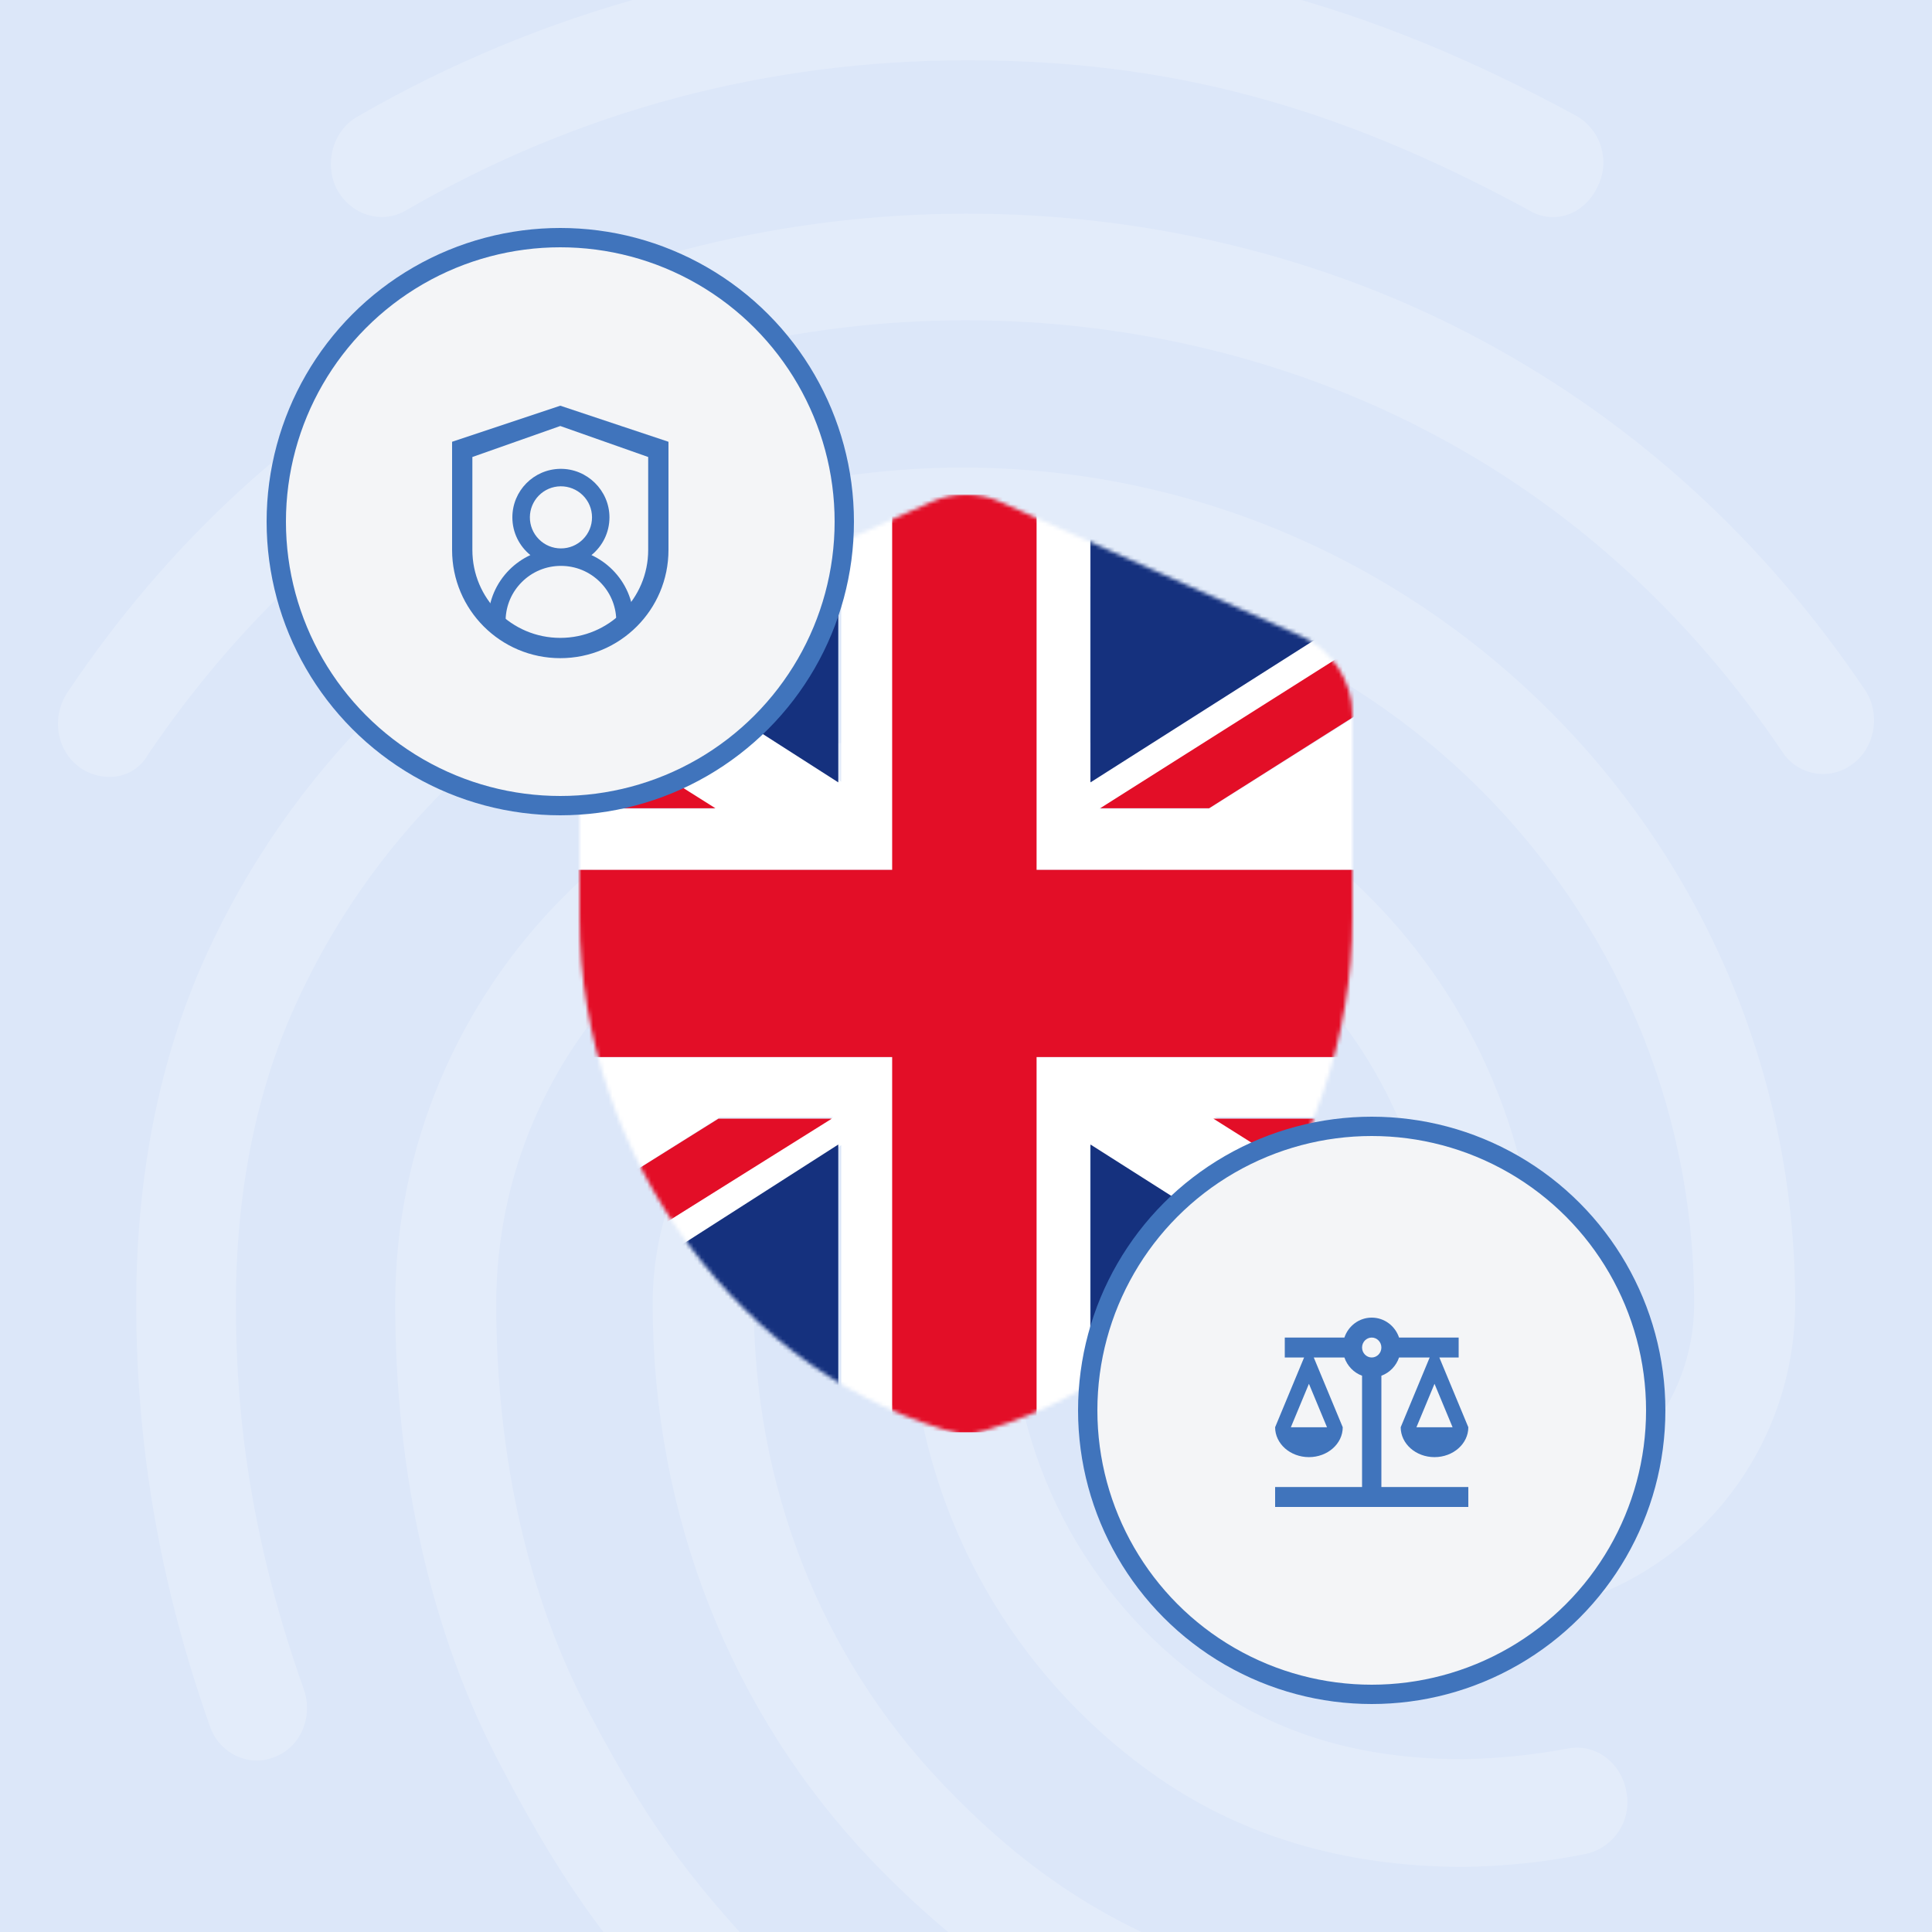
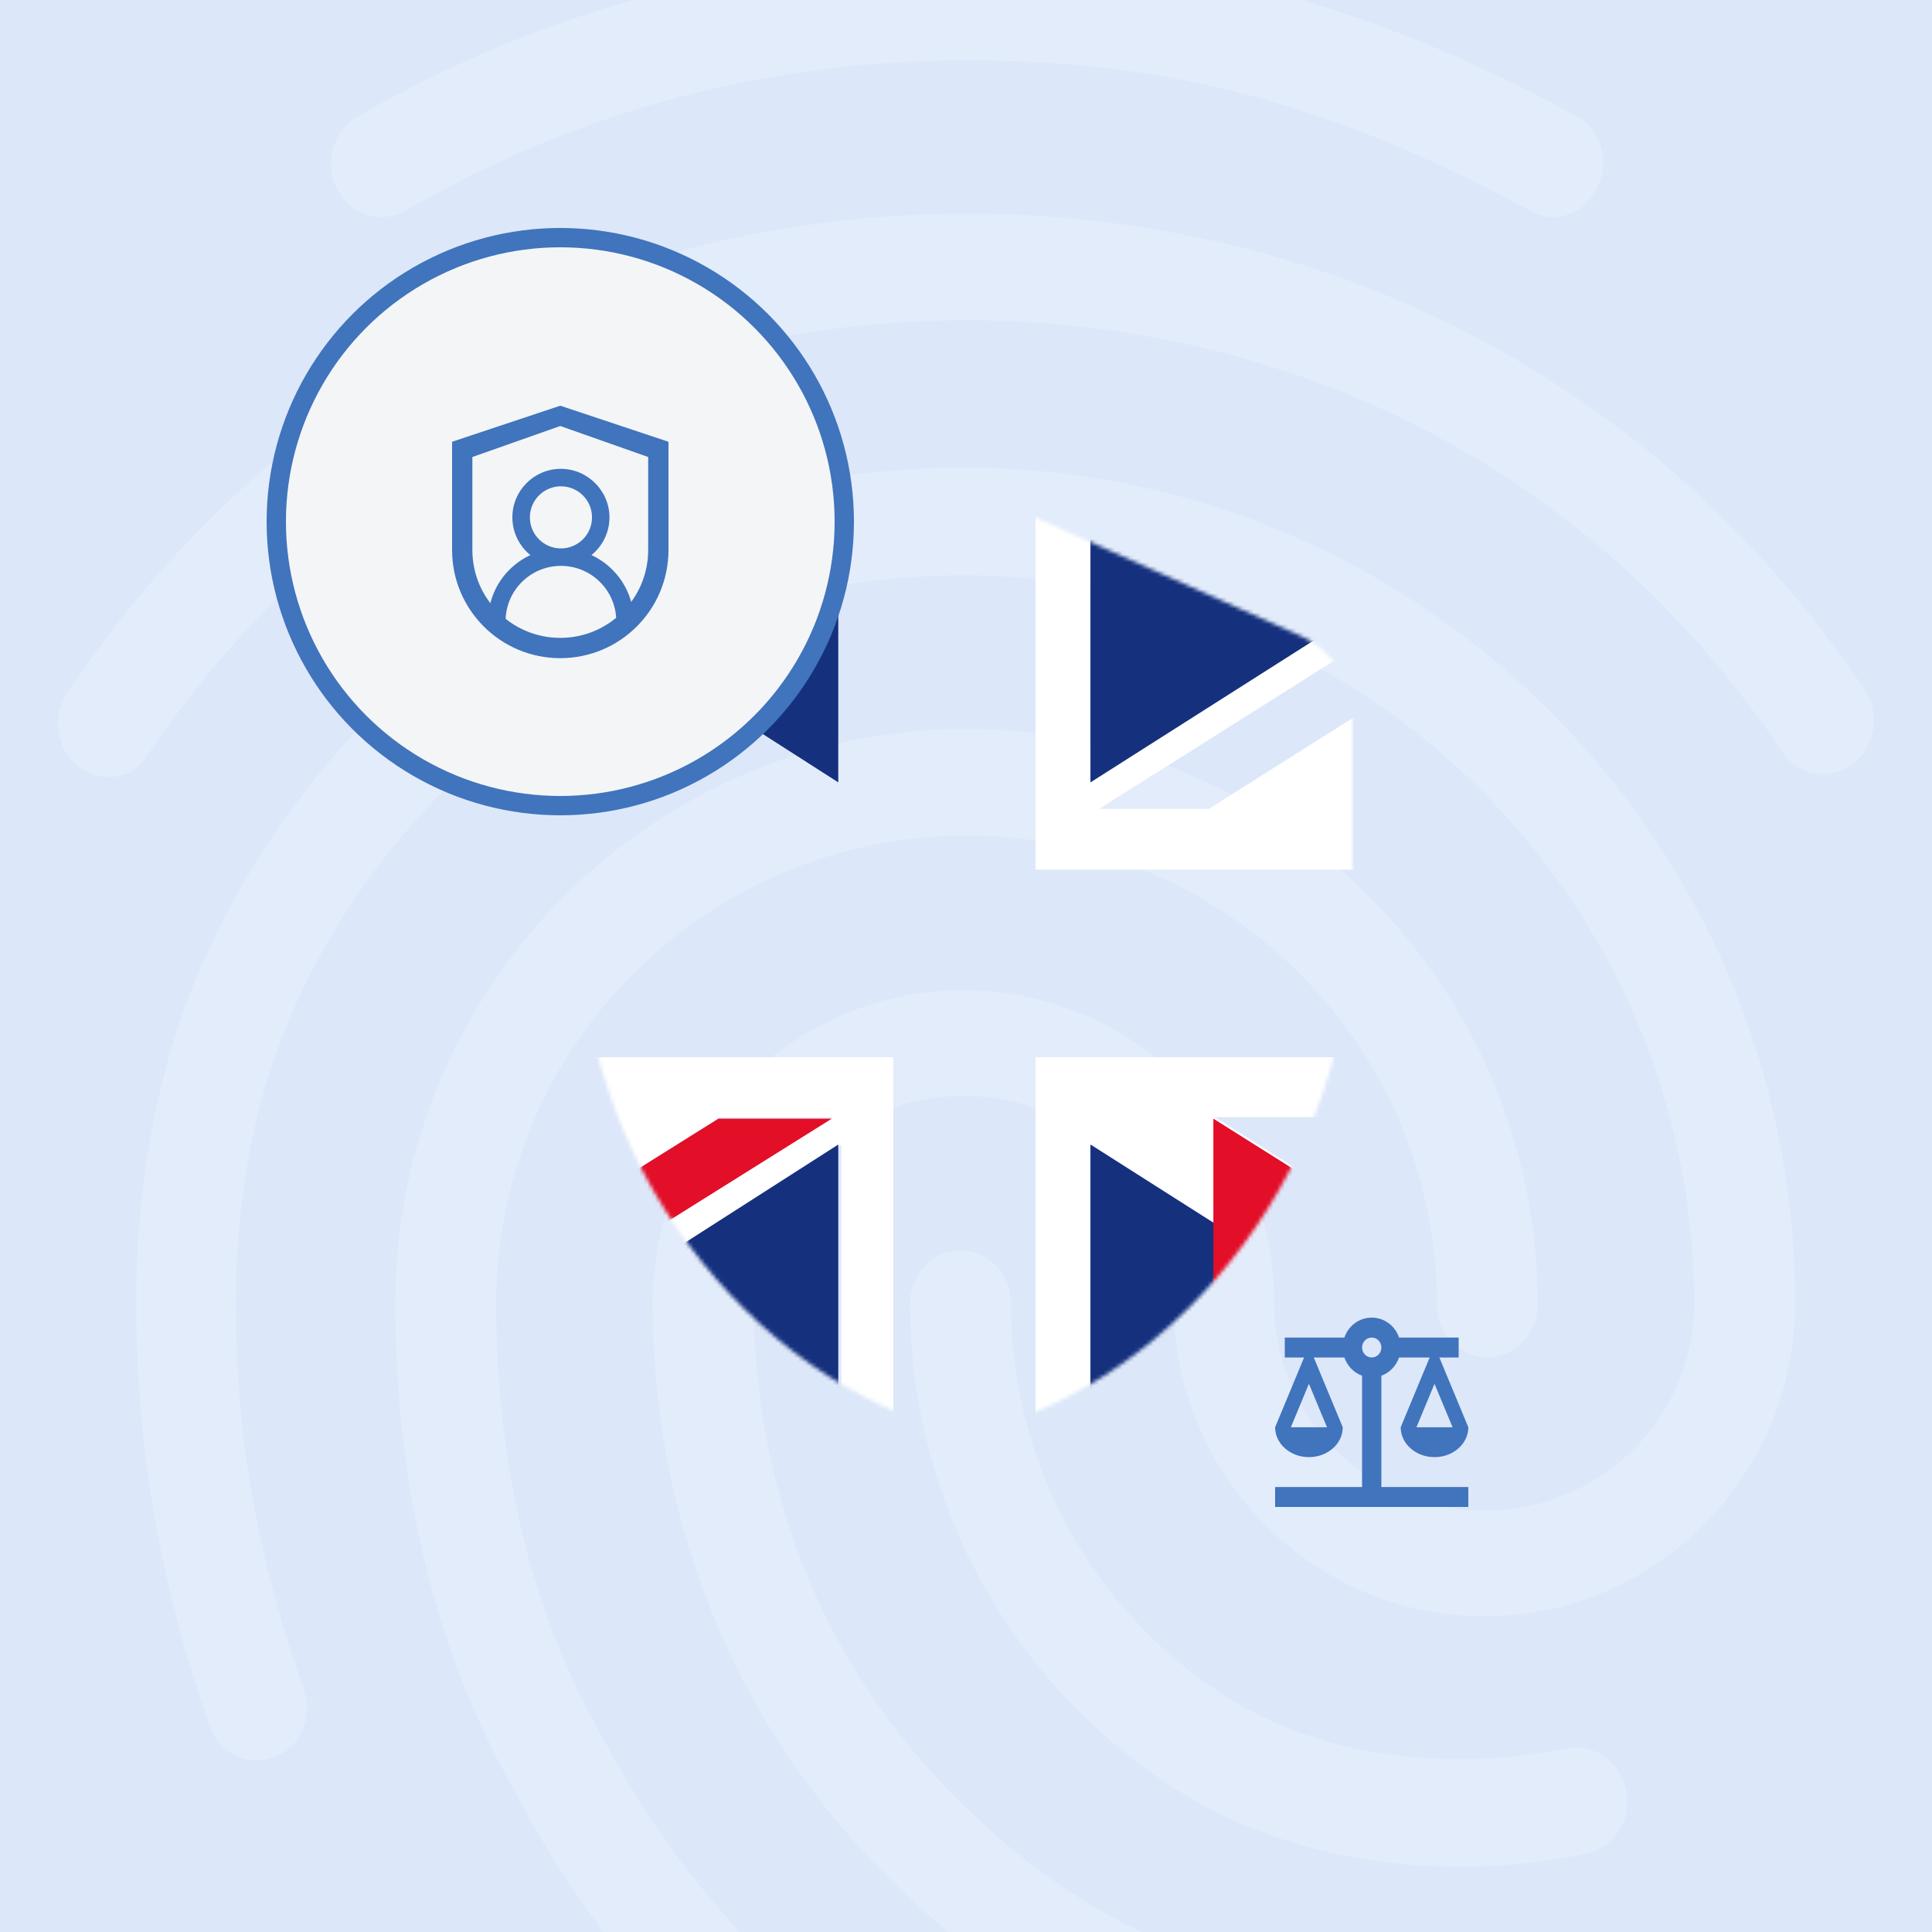
<svg xmlns="http://www.w3.org/2000/svg" width="500" height="500" viewBox="0 0 500 500" fill="none">
  <rect x="0" y="0" width="500" height="500" fill="#808080" stroke="none" />
  <g clip-path="url(#clip0_926_45)">
    <rect width="500" height="500" fill="#DCE7F9" />
    <path opacity="0.2" d="M401.896 56.19C399.779 56.188 397.702 55.612 395.887 54.521C345.745 27.199 302.414 15.607 250.419 15.607C198.675 15.607 149.61 28.576 104.951 54.521C98.683 58.11 90.846 55.623 87.191 49.005C83.794 42.379 86.148 33.816 92.415 30.236C140.428 2.449 194.945 -12.124 250.419 -11.999C306.044 -11.999 354.625 0.978 407.905 29.953C411.034 31.727 413.353 34.645 414.376 38.094C415.398 41.542 415.044 45.253 413.389 48.446C411.01 53.395 406.57 56.19 401.896 56.19ZM28.144 201.056C25.419 201.028 22.771 200.153 20.566 198.552C14.557 194.129 13.255 185.576 17.436 179.225C43.308 140.586 76.199 110.226 115.366 88.971C197.373 44.256 302.364 43.981 384.637 88.695C423.804 109.976 456.712 140.06 482.567 178.424C486.74 184.499 485.447 193.328 479.438 197.743C478.046 198.802 476.448 199.559 474.747 199.965C473.046 200.372 471.279 200.42 469.559 200.106C467.838 199.792 466.202 199.123 464.754 198.141C463.307 197.16 462.08 195.887 461.152 194.405C437.65 159.672 407.88 132.333 372.619 113.289C297.665 72.714 201.813 72.714 127.126 113.564C91.606 132.883 61.828 160.506 38.326 195.264C37.325 197.072 35.845 198.569 34.049 199.591C32.253 200.613 30.209 201.12 28.144 201.056ZM191.372 534.2C189.63 534.216 187.906 533.85 186.32 533.129C184.734 532.409 183.325 531.35 182.192 530.027C159.474 506.018 147.198 490.563 129.705 457.165C111.711 423.249 102.28 381.84 102.28 337.426C102.28 255.434 168.646 188.638 250.135 188.638C331.624 188.638 397.957 255.434 397.957 337.426C397.957 345.154 392.207 351.221 384.896 351.221C377.585 351.221 371.851 345.138 371.851 337.426C371.851 270.664 317.269 216.253 250.152 216.253C183.035 216.253 128.428 270.614 128.428 337.426C128.428 377.167 136.774 413.878 152.714 443.687C169.406 475.399 180.923 488.952 201.037 510.449C203.431 513.151 204.754 516.636 204.754 520.247C204.754 523.857 203.431 527.342 201.037 530.044C198.483 532.64 195.013 534.132 191.372 534.2ZM378.628 483.144C347.548 483.144 320.124 474.857 297.673 458.575C278.446 444.758 262.78 426.566 251.971 405.501C241.161 384.436 235.517 361.103 235.505 337.426C235.505 329.699 241.255 323.623 248.566 323.623C255.877 323.623 261.628 329.699 261.628 337.426C261.623 356.657 266.219 375.61 275.032 392.703C283.845 409.795 296.619 424.533 312.287 435.684C330.831 448.936 352.514 455.279 378.628 455.279C387.742 455.118 396.826 454.194 405.786 452.516C412.838 451.139 419.631 456.105 420.933 463.833C421.611 467.369 420.869 471.03 418.868 474.023C416.867 477.017 413.769 479.103 410.242 479.83C399.832 481.926 389.247 483.035 378.628 483.144ZM326.133 540C324.982 539.952 323.841 539.764 322.736 539.441C281.215 527.298 254.05 511.017 225.582 481.483C189.019 443.095 168.913 392.055 168.913 337.41C168.913 292.696 204.951 256.26 249.351 256.26C293.751 256.26 329.788 292.696 329.788 337.426C329.788 366.96 354.075 390.97 384.111 390.97C414.148 390.97 438.435 366.96 438.435 337.426C438.435 233.369 353.557 148.906 249.092 148.906C174.889 148.89 107.012 192.502 76.458 260.124C66.268 282.481 61.052 308.702 61.052 337.426C61.052 358.949 62.879 392.898 78.578 437.061C81.19 444.238 77.793 452.241 71.008 454.728C64.215 457.49 56.645 453.626 54.316 446.725C41.522 410.565 35.255 374.688 35.255 337.401C35.255 304.279 41.255 274.194 53.006 247.973C87.742 170.963 164.791 121.008 249.134 121.008C367.962 121.008 464.59 217.889 464.59 337.151C464.59 381.857 428.553 418.292 384.153 418.292C339.753 418.292 303.716 381.857 303.716 337.151C303.716 307.617 279.421 283.599 249.393 283.599C219.364 283.599 195.069 307.617 195.069 337.151C195.069 384.344 212.304 428.507 243.909 461.629C268.671 487.558 292.44 501.912 329.287 512.678C336.34 514.605 340.262 522.333 338.468 529.51C337.099 535.861 331.616 540 326.133 540Z" fill="white" />
    <mask id="mask0_926_45" style="mask-type:alpha" maskUnits="userSpaceOnUse" x="150" y="128" width="200" height="244">
      <path d="M242.019 132.209L242.032 132.203C247.043 129.932 252.957 129.932 257.968 132.203L257.981 132.209L335.758 166.929C342.856 170.098 347.5 177.241 347.5 185.076V237.547C347.5 298.251 305.812 354.917 250 368.939C194.188 354.917 152.5 298.251 152.5 237.547V185.076C152.5 177.241 157.144 170.098 164.242 166.929L242.019 132.209Z" fill="#F6B7A2" stroke="white" stroke-width="5" />
    </mask>
    <g mask="url(#mask0_926_45)">
      <path d="M441.794 128L312.807 209.342H284.459L413.437 128H267.992V225.071H442.888V209.35H356.716L442.888 155.012V128H441.786H441.794ZM281.996 128H399.806L281.996 202.296V128Z" fill="white" />
      <path d="M267.992 370.678H281.996V296.375L399.8 370.678H442.888V370.153L314.352 289.087H343.089L442.888 352.026V343.43L356.72 289.087H442.888V273.607H267.992V370.678Z" fill="white" />
      <path d="M56.277 273.607V289.087H142.449L56.277 343.43V370.678H56.99L186.366 289.087H215.638L86.262 370.678H99.894L217.711 296.375V370.678H231.173V273.607H56.277Z" fill="white" />
-       <path d="M231.173 128H217.711V202.296L99.894 128H56.277V128.194L184.964 209.342H156.081L56.277 146.409V155.004L142.449 209.342H56.277V225.071H231.173V128Z" fill="white" />
      <path d="M100.629 370.678H216.947V296.201L100.629 370.678Z" fill="#15317E" />
      <path d="M282.219 128V202.477L399.374 128H282.219Z" fill="#15317E" />
      <path d="M282.219 370.678H399.374L282.219 296.201V370.678Z" fill="#15317E" />
      <path d="M216.947 128H100.629L216.947 202.477V128Z" fill="#15317E" />
-       <path d="M312.931 209.172L441.214 128H413.012L284.729 209.172H312.931Z" fill="#E30E27" />
-       <path d="M314.018 289.506L442.888 370.678V352.527L342.829 289.506H314.018Z" fill="#E30E27" />
-       <path d="M268.267 128H230.891V225.12H56.277V273.566H230.891V370.678H268.267V273.566H442.888V225.12H268.267V128Z" fill="#E30E27" />
+       <path d="M314.018 289.506L442.888 370.678V352.527H314.018Z" fill="#E30E27" />
      <path d="M185.937 289.506L56.277 370.678H85.614L215.273 289.506H185.937Z" fill="#E30E27" />
-       <path d="M185.148 209.172L56.277 128V146.22L156.223 209.172H185.148Z" fill="#E30E27" />
    </g>
    <circle cx="145" cy="135" r="73.5" fill="#F4F5F7" stroke="#4074BC" stroke-width="5" />
    <path d="M145 105L117 114.333V142.333C117 157.799 129.534 170.333 145 170.333C160.466 170.333 173 157.799 173 142.333V114.333L145 105ZM167.75 142.333C167.75 154.897 157.564 165.083 145 165.083C132.436 165.083 122.25 154.897 122.25 142.333V118.271L145 110.25L167.75 118.271V142.333Z" fill="#4074BC" />
    <path d="M158.493 147.447C156.922 145.875 155.085 144.591 153.069 143.655C155.913 141.351 157.727 137.835 157.727 133.892C157.727 126.935 151.926 121.228 144.969 121.335C138.119 121.441 132.6 127.023 132.6 133.892C132.6 137.835 134.421 141.351 137.259 143.655C135.242 144.59 133.405 145.874 131.834 147.447C128.406 150.882 126.46 155.415 126.334 160.25C126.333 160.316 126.344 160.383 126.369 160.446C126.393 160.508 126.43 160.565 126.477 160.613C126.524 160.661 126.58 160.699 126.641 160.725C126.703 160.751 126.77 160.764 126.837 160.764H130.353C130.623 160.764 130.849 160.551 130.855 160.281C130.974 156.639 132.45 153.23 135.043 150.643C136.37 149.309 137.948 148.252 139.686 147.532C141.425 146.812 143.289 146.444 145.17 146.449C148.994 146.449 152.591 147.937 155.297 150.643C157.884 153.23 159.36 156.639 159.485 160.281C159.491 160.551 159.718 160.764 159.988 160.764H163.503C163.571 160.764 163.637 160.751 163.699 160.725C163.761 160.699 163.816 160.661 163.863 160.613C163.91 160.565 163.947 160.508 163.971 160.446C163.996 160.383 164.007 160.316 164.006 160.25C163.88 155.415 161.934 150.882 158.493 147.447ZM145.17 141.928C143.023 141.928 141.001 141.094 139.488 139.574C138.729 138.821 138.129 137.922 137.724 136.932C137.32 135.942 137.119 134.88 137.133 133.81C137.152 131.751 137.975 129.761 139.413 128.285C140.92 126.741 142.935 125.88 145.089 125.855C147.217 125.837 149.282 126.665 150.802 128.153C152.359 129.679 153.213 131.72 153.213 133.892C153.213 136.039 152.378 138.055 150.858 139.574C150.113 140.323 149.226 140.917 148.25 141.321C147.274 141.725 146.227 141.932 145.17 141.928Z" fill="#4074BC" />
-     <circle cx="355" cy="365" r="73.5" fill="#F4F5F7" stroke="#4074BC" stroke-width="5" />
    <path d="M357.5 356.035C359.625 355.262 361.325 353.508 362.075 351.316H370L362.5 369.368C362.5 373.649 366.425 377.105 371.25 377.105C376.075 377.105 380 373.649 380 369.368L372.5 351.316H377.5V346.158H362.075C361.05 343.141 358.275 341 355 341C351.725 341 348.95 343.141 347.925 346.158H332.5V351.316H337.5L330 369.368C330 373.649 333.925 377.105 338.75 377.105C343.575 377.105 347.5 373.649 347.5 369.368L340 351.316H347.925C348.675 353.508 350.375 355.262 352.5 356.035V384.842H330V390H380V384.842H357.5V356.035ZM375.925 369.368H366.575L371.25 358.124L375.925 369.368ZM343.425 369.368H334.075L338.75 358.124L343.425 369.368ZM355 351.316C353.625 351.316 352.5 350.155 352.5 348.737C352.5 347.318 353.625 346.158 355 346.158C356.375 346.158 357.5 347.318 357.5 348.737C357.5 350.155 356.375 351.316 355 351.316Z" fill="#4074BC" />
  </g>
  <defs>
    <clipPath id="clip0_926_45">
      <rect width="500" height="500" fill="white" />
    </clipPath>
  </defs>
</svg>